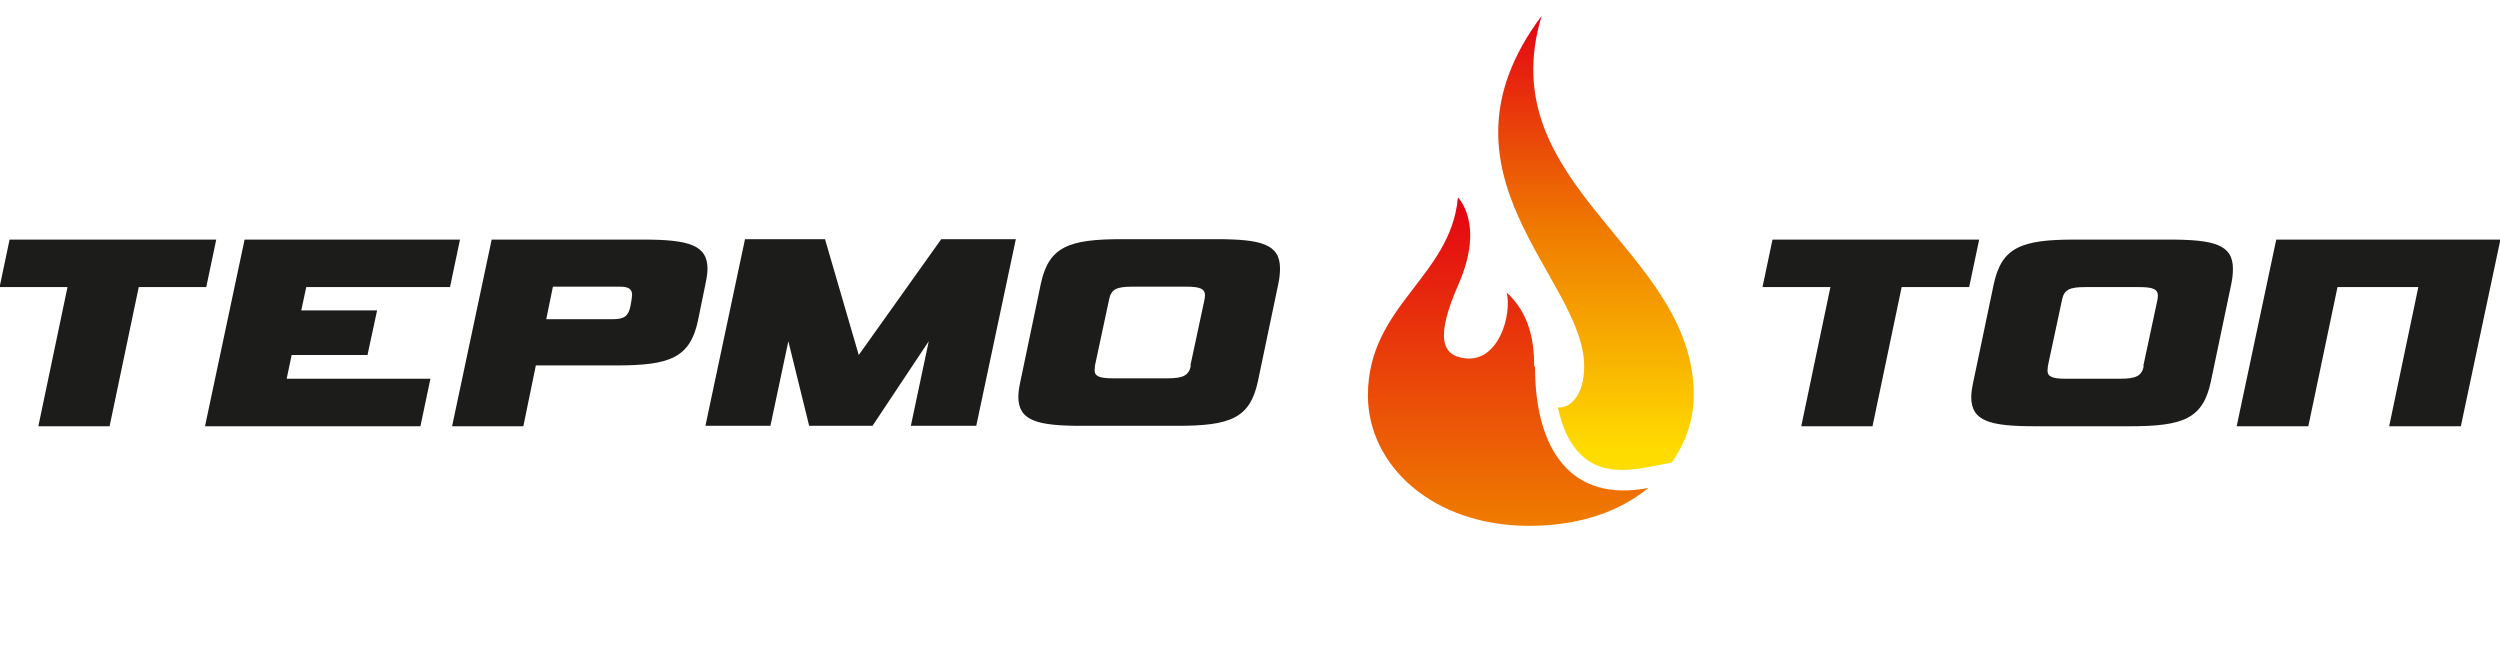
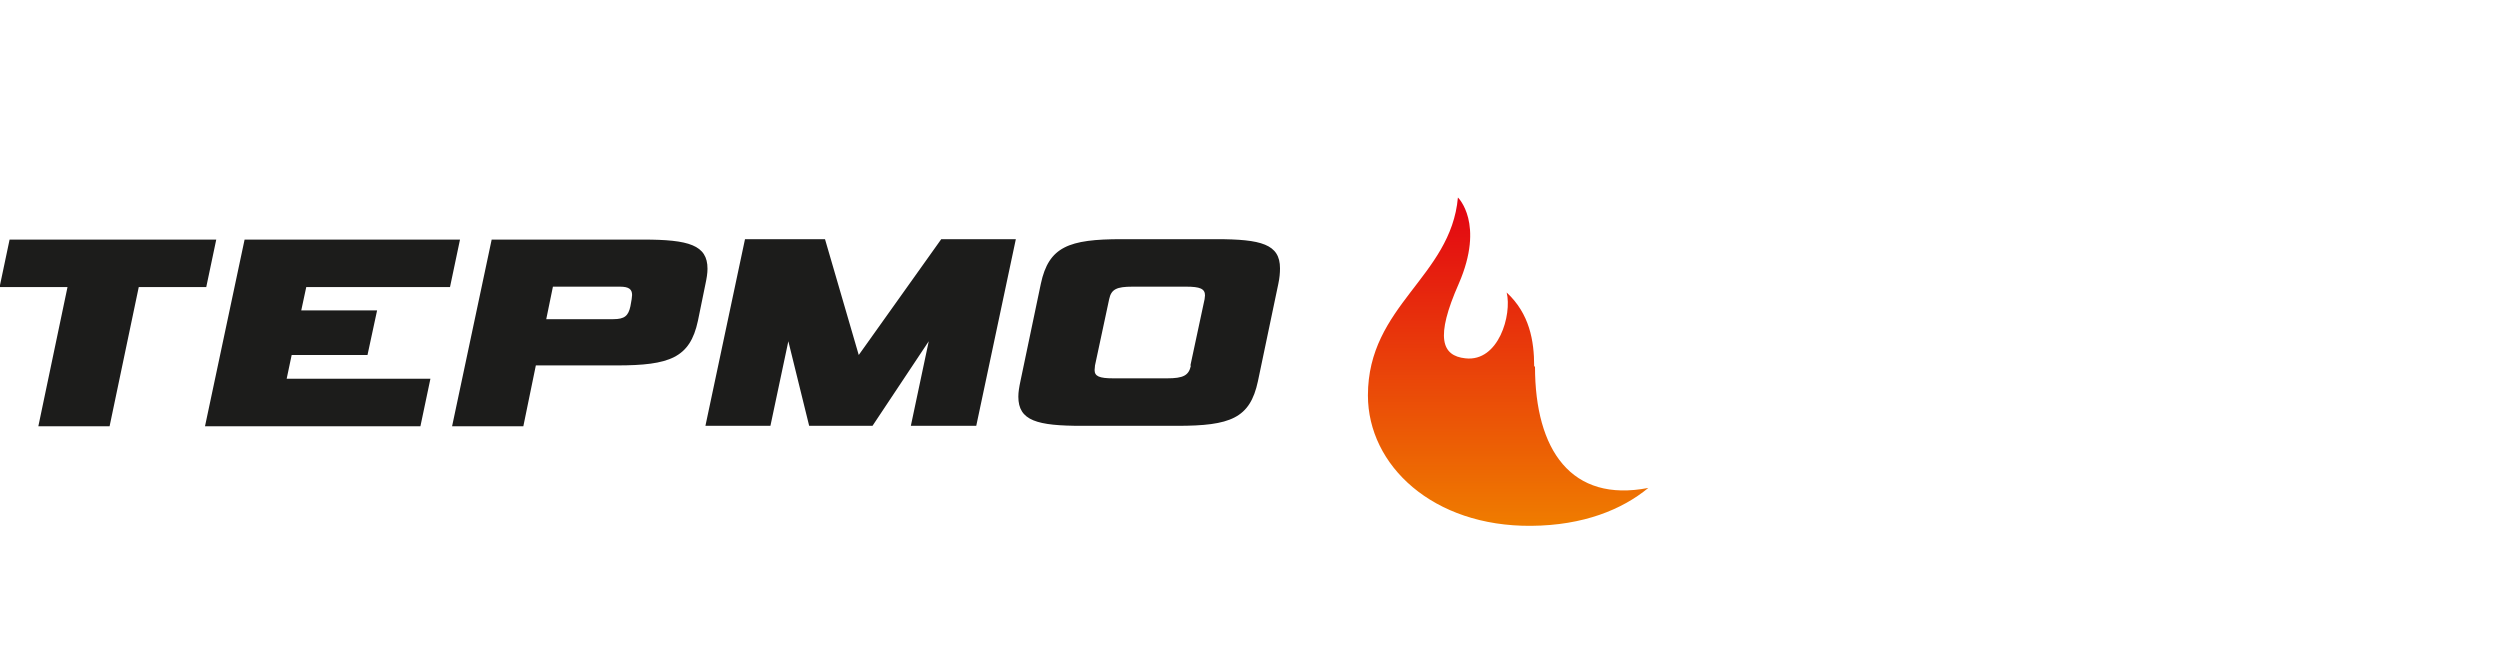
<svg xmlns="http://www.w3.org/2000/svg" viewBox="0 0 262 70" fill="none">
  <g clip-path="url(#clip0_231_1323)">
    <path d="M11.485 44.671L14.541 30.086H21.615L22.663 25.108H1.005L-0.043 30.086H7.074L4.018 44.671H11.485ZM44.06 44.671L45.108 39.693H30.043L30.567 37.204H38.514L39.519 32.532H31.571L32.095 30.086H47.16L48.208 25.108H25.633L21.484 44.671H44.06ZM64.627 38.296C70.172 38.296 72.312 37.51 73.142 33.623L73.928 29.781C74.059 29.169 74.146 28.645 74.146 28.165C74.146 25.676 72.181 25.108 67.421 25.108H51.527L47.379 44.671H54.846L56.156 38.296H64.54H64.627ZM66.068 32.095C65.85 33.099 65.457 33.449 64.278 33.449H57.247L57.946 30.043H64.976C65.893 30.043 66.243 30.305 66.243 30.916C66.243 31.047 66.199 31.222 66.199 31.353L66.068 32.095ZM102.311 44.627L106.46 25.065H98.643L89.997 37.204L86.46 25.065H78.076L73.928 44.627H80.74L82.618 35.763L84.801 44.627H91.438L97.333 35.763L95.456 44.627H102.311ZM123.359 44.627C128.948 44.627 131 43.841 131.83 39.955L133.97 29.737C134.101 29.126 134.144 28.602 134.144 28.121C134.144 25.589 132.179 25.065 127.463 25.065H117.551C112.005 25.065 109.909 25.851 109.08 29.737L106.94 39.955C106.809 40.566 106.722 41.09 106.722 41.571C106.722 44.103 108.687 44.627 113.403 44.627H123.315H123.359ZM124.8 38.339C124.581 39.344 124.014 39.649 122.311 39.649H116.678C115.193 39.649 114.713 39.431 114.713 38.776C114.713 38.645 114.756 38.47 114.756 38.296L116.241 31.353C116.459 30.305 117.027 30.043 118.686 30.043H124.319C125.76 30.043 126.284 30.261 126.284 30.96C126.284 31.091 126.241 31.222 126.241 31.353L124.756 38.296L124.8 38.339Z" fill="#1C1C1B" />
-     <path d="M196.238 44.671L199.295 30.086H206.369L207.417 25.108H185.758L184.71 30.086H191.828L188.771 44.671H196.238ZM223.224 44.671C228.813 44.671 230.866 43.885 231.695 39.999L233.835 29.781C233.966 29.169 234.01 28.645 234.01 28.165C234.01 25.632 232.045 25.108 227.329 25.108H217.416C211.871 25.108 209.775 25.894 208.945 29.781L206.805 39.999C206.674 40.61 206.587 41.134 206.587 41.614C206.587 44.147 208.552 44.671 213.268 44.671H223.18H223.224ZM224.665 38.383C224.447 39.387 223.879 39.693 222.176 39.693H216.543C215.058 39.693 214.578 39.475 214.578 38.82C214.578 38.689 214.622 38.514 214.622 38.339L216.106 31.396C216.325 30.348 216.892 30.086 218.552 30.086H224.185C225.626 30.086 226.15 30.305 226.15 31.003C226.15 31.134 226.106 31.265 226.106 31.396L224.621 38.339L224.665 38.383ZM257.895 44.671L262.044 25.108H238.551L234.403 44.671H241.913L244.97 30.086H253.441L250.385 44.671H257.852H257.895Z" fill="#1C1C1B" />
-     <path fill-rule="evenodd" clip-rule="evenodd" d="M177.505 41.396C177.505 26.069 156.152 19.519 161.567 1.659C149.166 18.209 166.021 29.126 166.021 38.383C166.021 41.352 164.624 42.793 163.27 42.706C163.707 44.802 164.493 46.505 165.628 47.597C168.248 50.217 172.003 49.081 175.191 48.47C176.676 46.374 177.505 43.972 177.505 41.396Z" fill="url(#paint0_linear_231_1323)" />
    <path fill-rule="evenodd" clip-rule="evenodd" d="M160.781 38.383C160.781 35.719 160.301 32.881 157.899 30.654C158.467 32.968 157.069 37.946 153.576 37.553C151.087 37.291 150.388 35.37 152.877 29.737C155.628 23.405 152.79 20.698 152.79 20.698C152.048 29.038 143.358 32.008 143.358 41.44C143.358 48.776 150.17 55.195 160.475 55.107C165.934 55.064 169.995 53.404 172.746 51.134C164.667 52.706 160.868 47.16 160.868 38.427L160.781 38.383Z" fill="url(#paint1_linear_231_1323)" />
  </g>
  <defs>
    <linearGradient id="paint0_linear_231_1323" x1="168.947" y1="47.291" x2="168.947" y2="1.703" gradientUnits="userSpaceOnUse">
      <stop stop-color="#FFDC00" />
      <stop offset="0.502" stop-color="#EF7C00" />
      <stop offset="1" stop-color="#E30313" />
    </linearGradient>
    <linearGradient id="paint1_linear_231_1323" x1="157.986" y1="20.698" x2="157.986" y2="55.064" gradientUnits="userSpaceOnUse">
      <stop stop-color="#E30313" />
      <stop offset="1" stop-color="#EF7C00" />
    </linearGradient>
    <clipPath id="clip0_231_1323">
      <rect width="262" height="70" fill="white" />
    </clipPath>
  </defs>
</svg>